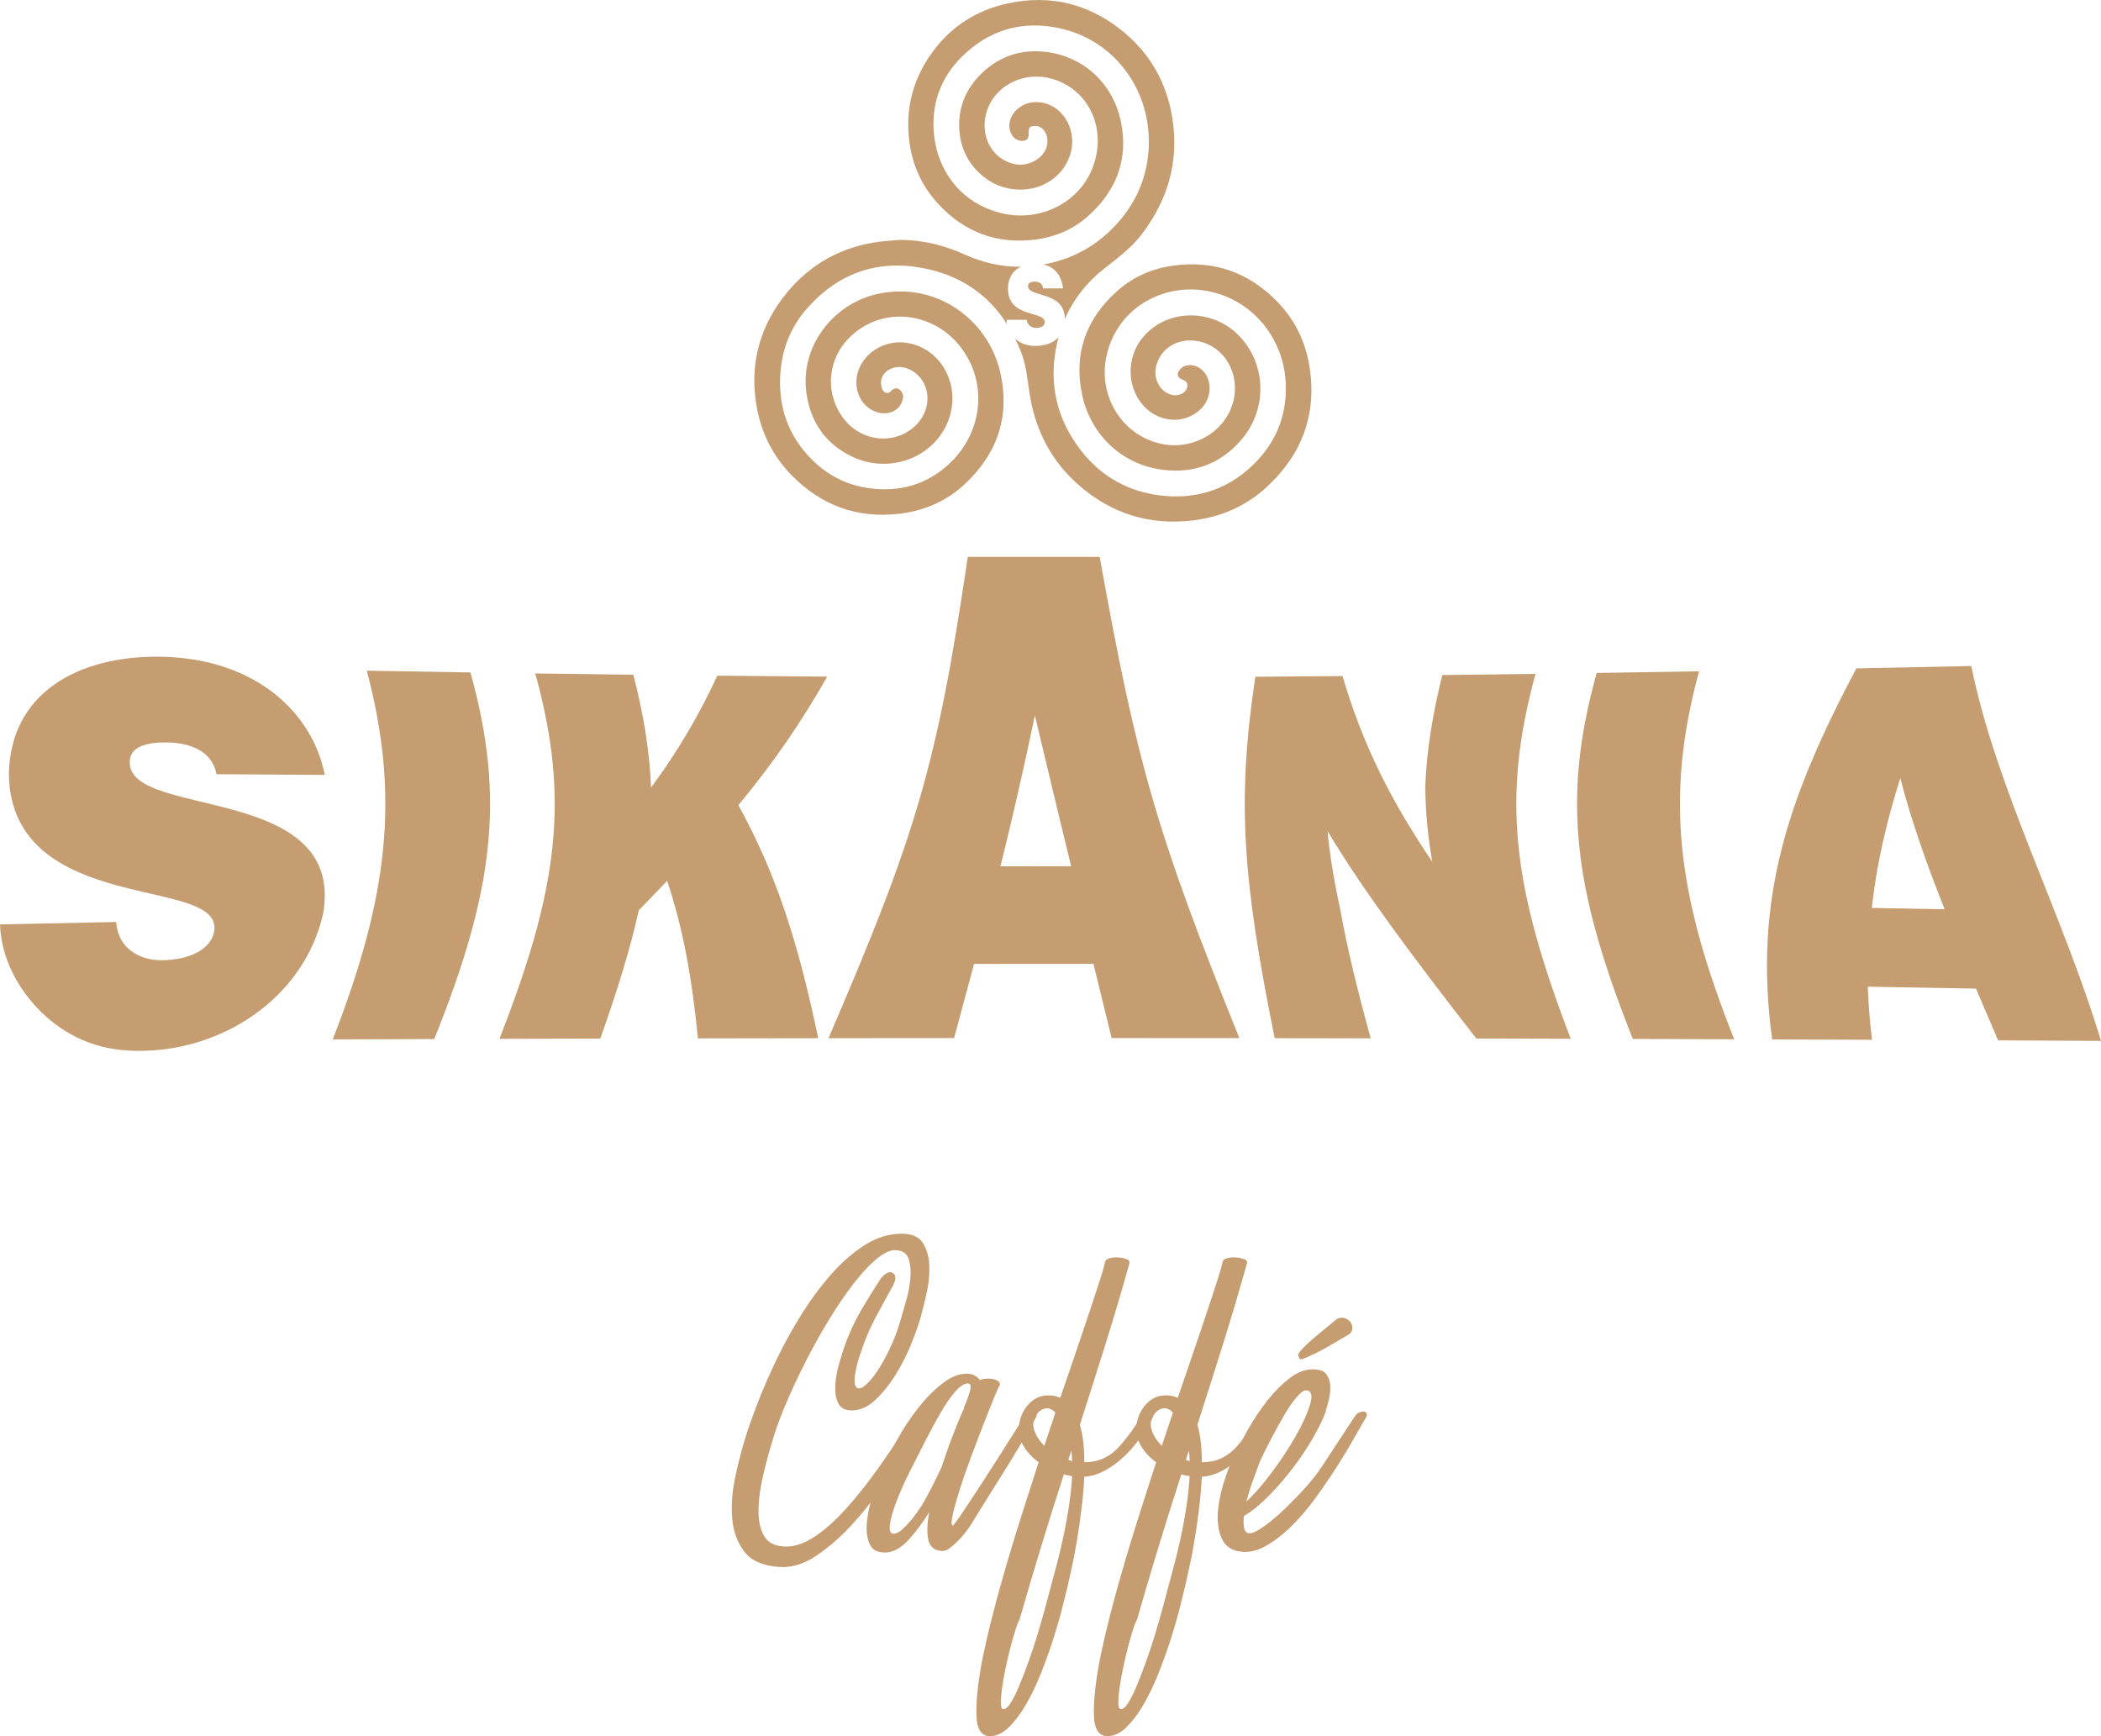
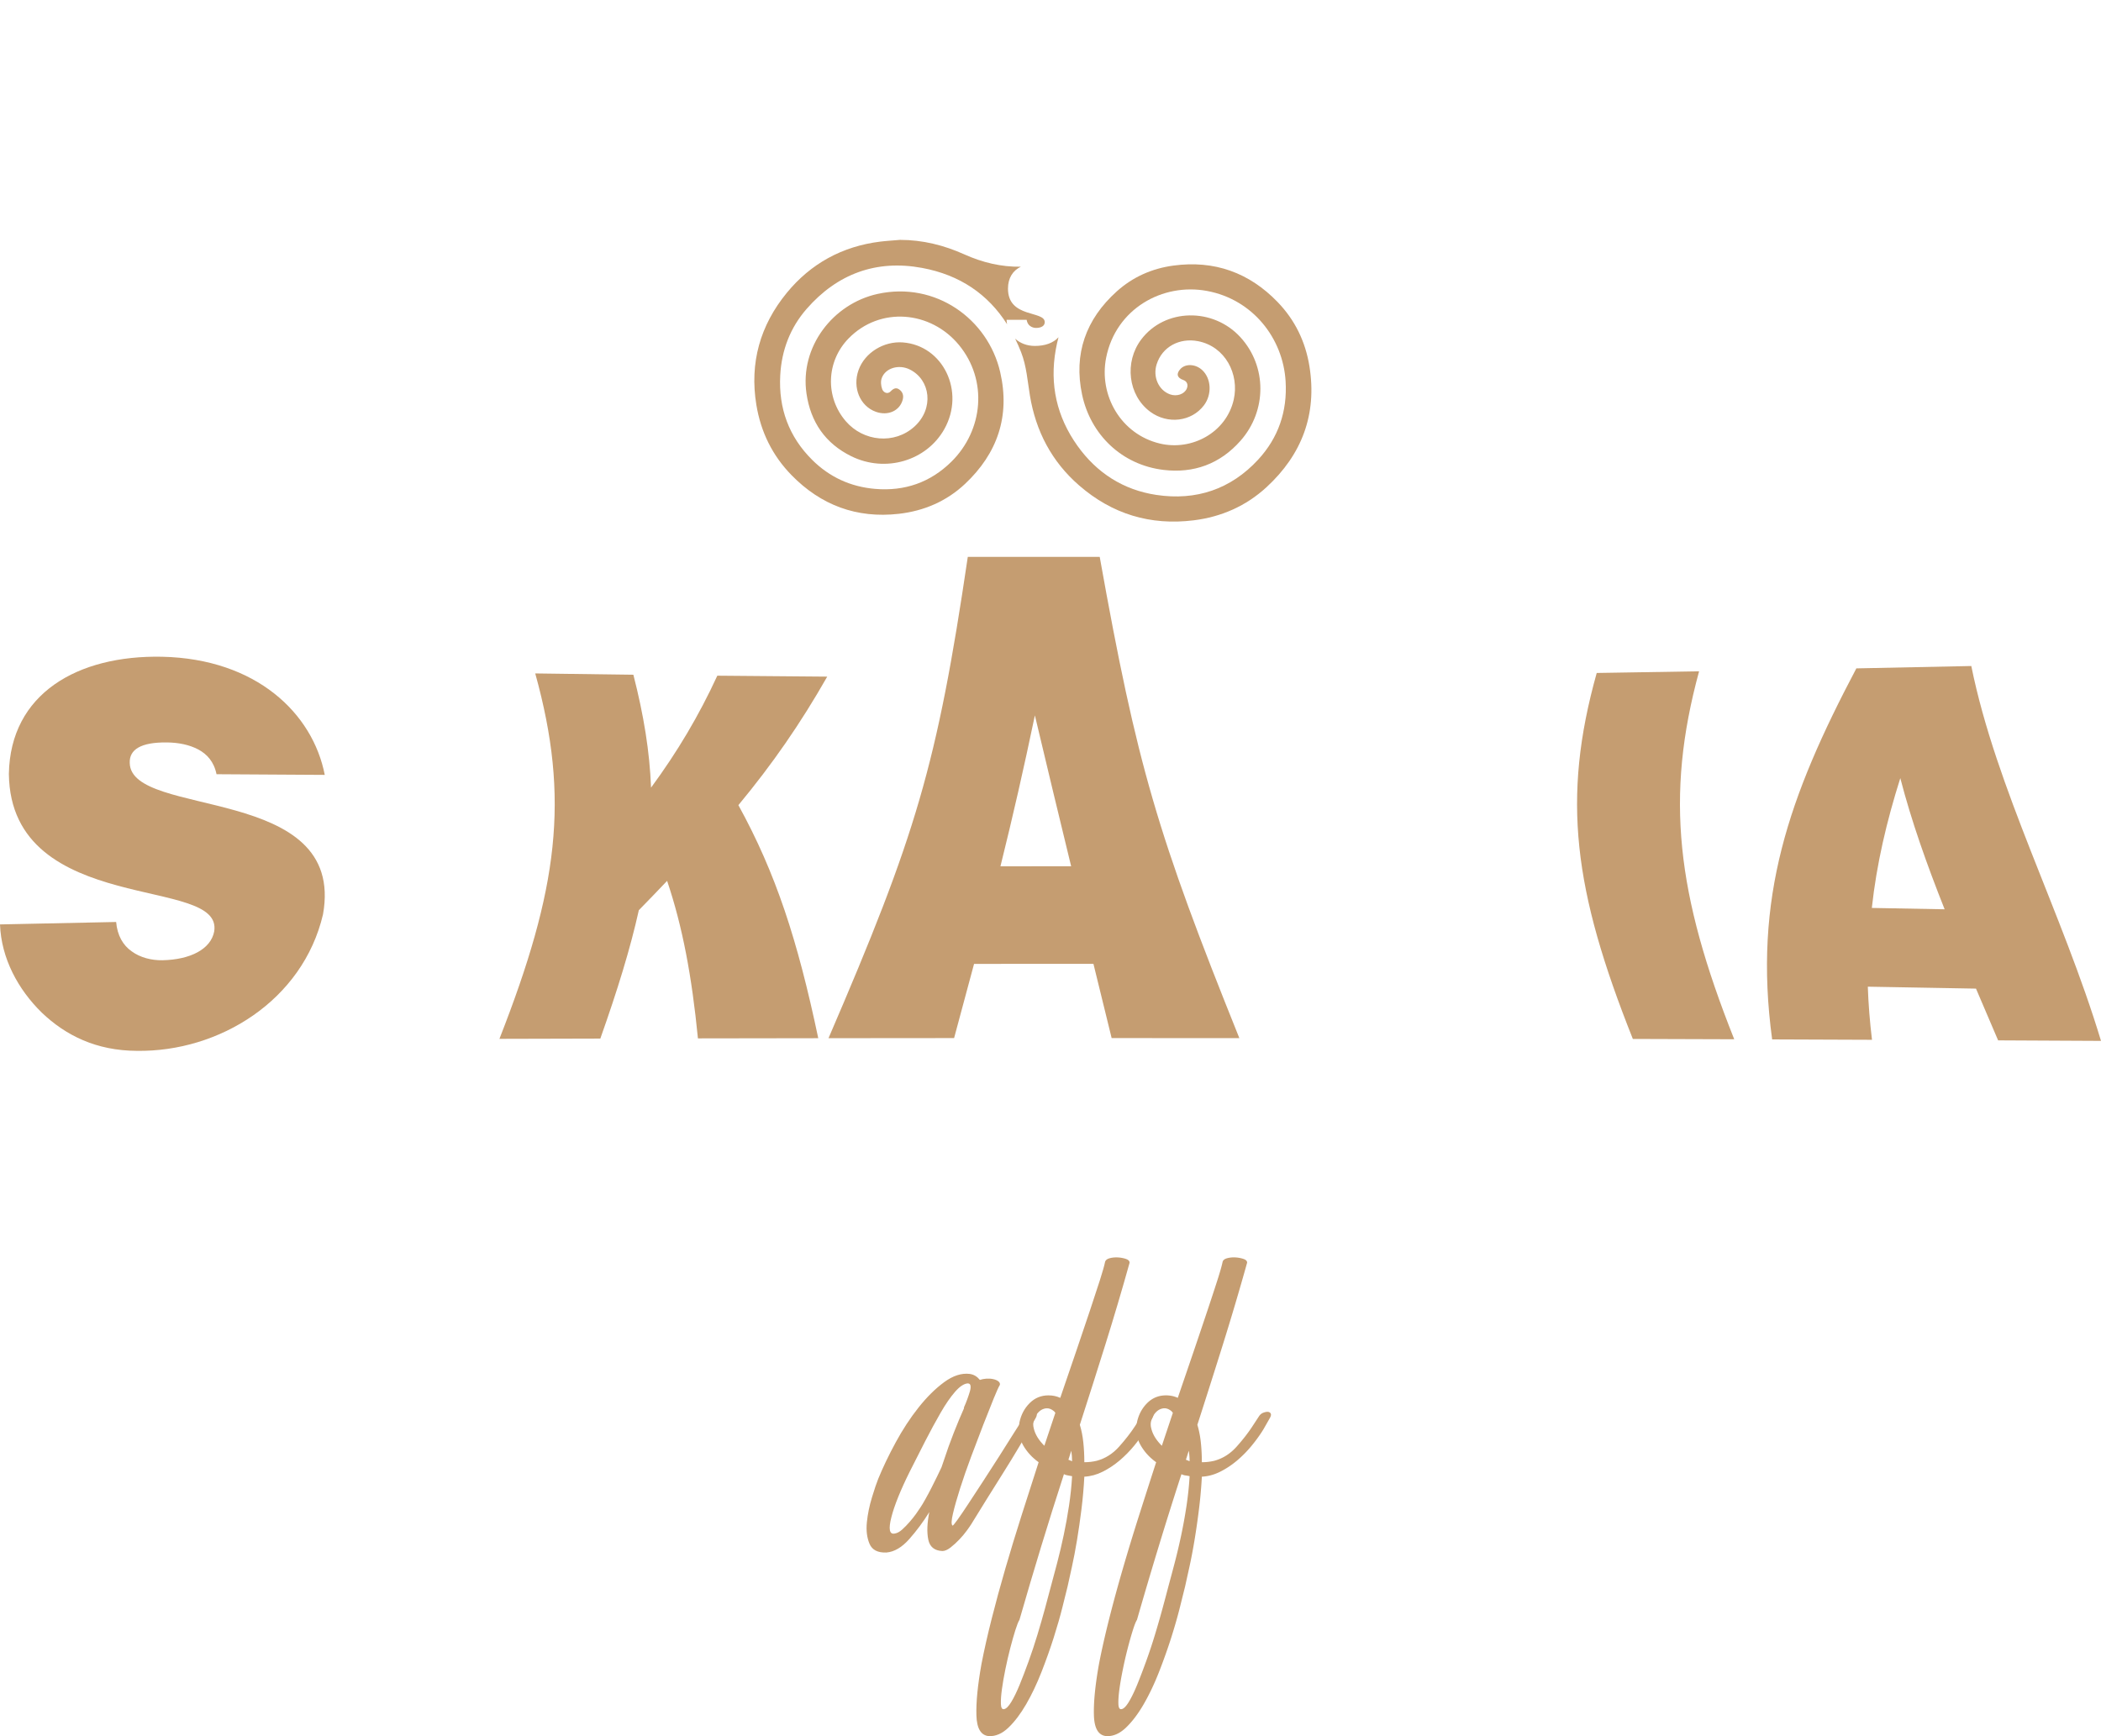
<svg xmlns="http://www.w3.org/2000/svg" xml:space="preserve" width="633.298" height="523.397" version="1.1" viewBox="0 0 16756 13848.201" id="svg38" clip-rule="evenodd" fill-rule="evenodd" image-rendering="optimizeQuality" shape-rendering="geometricPrecision" text-rendering="geometricPrecision">
  <defs id="defs4">
    <style type="text/css" id="style2">.fil0{fill:#c59d71;fill-rule:nonzero}</style>
  </defs>
  <g id="Livello_x0020_1" transform="translate(-2126.44 -7921.551)">
    <path class="fil0" d="M3853.26 14097.1c-20.3-100.08-76.43-160.92-146.6-197.99-70.33-37.07-155.45-54.36-248.16-55.52-209.83-2.72-301.55 57.44-297.37 163.55 8.55 445.63 1728.58 164.03 1541.3 1208.3-160.84 686.61-828.23 1097.95-1484.46 1088.15-322.91-1.25-567.15-122.14-758.8-305.34-187.58-184.05-322.59-430.43-332.73-703.11 316.68-6.81 625.2-13.26 926.32-19.4 9.22 107.64 54.56 185.99 124.75 234.67 66.42 48.86 157.28 72.2 244.47 70.47 222.71-4.51 386.16-88.44 412.8-229.85 36.24-225.74-351.28-251.57-769.65-365.15-415.15-113.55-861.15-314.85-867.92-891.23 10.95-640.3 547.48-948.42 1222.35-934.61 752.99 16.8 1201.57 452.92 1296.95 942.33-279.76-1.67-567.21-3.41-863.25-5.27z" id="path7" />
-     <path class="fil0" d="M4780.11 16212.28c445.76-1144.32 536.32-1938.88 271.69-2941.06 280.57 5.02 555.73 9.7 826.22 14.02 280.74 1001.69 184.68 1747.2-288.17 2924.25-269.33.87-539.21 1.73-809.74 2.79z" id="path9" />
    <path class="fil0" d="M6395.1 13293.14c264.81 3.87 525.44 7.38 782.67 10.55 83.08 323.95 130.07 614.39 140.97 900.41 209.95-285.63 380.07-571.4 528.5-892.91 295.59 2.98 587.37 5.48 876.61 7.51-213.34 374.49-436.55 696.79-708.51 1024.99 299.15 544.32 472.11 1076.65 636.97 1859.08-319.54.39-639.36.87-959.63 1.44-48.52-493.43-122.12-889.39-245.78-1256.56-72.24 76.34-147.36 154.2-225.54 234-67.82 305.52-170.21 637.82-307.14 1024.19-267.78.58-535.96 1.35-804.62 2.03 468.45-1195.4 563.62-1913.3 285.5-2914.73z" id="path11" />
    <path class="fil0" d="M10379.9 13627.8c-89.3 426.67-172.94 793.76-274.61 1203.78 188.14-.23 375.93-.29 563.84-.2-99.76-409.8-187.95-776.8-289.23-1203.58zm-1645.94 2574.88c697.8-1619.71 864.8-2173.9 1110.84-3839.03h1052.19c298.4 1668.12 460.96 2216.26 1113.67 3838.73-339.8-.37-679.31-.57-1018.63-.66-52.71-214.5-100.62-410.27-145.17-592.13-317.39-.38-634.34-.29-952.05.39-48.4 181.94-101.09 377.53-159.23 591.83-333.68.2-667.5.48-1001.62.87z" id="path13" />
-     <path class="fil0" d="M13549.11 14795.23c-36-206.32-54.53-404.63-55.68-605.32 11.51-280.29 56.74-565.44 135.57-883.8 244.65-2.86 492.32-6.03 743.58-9.51-273.74 1001.28-180.2 1707.13 280.88 2910.59-251.39-.68-502.26-1.25-752.83-1.82-520.41-669.04-901.49-1179.56-1187.03-1655.12 19.39 199.16 52.99 402.5 101.1 621.32 53.76 304.18 135 638.12 243.49 1032.16-255.6-.39-510.9-.76-766.01-1.05-253-1257.42-304.46-1882.49-154.2-2883 230.06-1.48 461.64-3.27 695.44-5.36 160.44 542.93 378.58 983.64 715.69 1480.91z" id="path15" />
    <path class="fil0" d="M15148.71 16208.63c-472.51-1186.84-568.52-1917.62-288.03-2919.18 267.5-4.08 539.3-8.51 816.41-13.3-272.96 1002-179.55 1779.34 280.23 2935.07-270.1-.86-539.68-1.82-808.61-2.59z" id="path17" />
    <path class="fil0" d="M17281.84 14128.38c-109.52 345.67-189.03 684.97-227.09 1035.32 190.33 3.45 383.9 7 580.6 10.75-141.61-356.63-264.38-701.87-353.51-1046.07zm-1022.06 2083.99c-153.44-1130 132.25-1937.85 671.54-2959.55 298.69-5.91 604.12-12.2 916.71-18.86 198.64 980.41 725.98 1967.66 1034.41 2990.13-274.52-1.44-547.87-2.79-820.57-4.13-59.24-139.03-118.48-276.71-176.42-412.76-291.93-5.49-579.31-10.67-862.79-15.46 4.67 137.19 15.72 277.96 33.38 423.7-266.07-1.05-531.49-2.11-796.26-3.07z" id="path19" />
-     <path class="fil0" d="M9313.25 19553.03c-45.56 71.64-103.62 157.85-174.09 258.67-70.52 100.82-148.63 196.93-234.29 288.52-85.74 91.5-176.29 169.09-271.73 232.75-95.49 63.66-190.93 92.84-286.36 87.57-132.34-7.98-226.71-48.4-283.11-121.37-56.44-72.98-88.97-161.79-97.62-266.63-8.69-104.76 0-217.47 26.03-338.27 26.04-120.68 55.34-231.4 87.87-332.31 21.66-68.93 53.13-156.5 94.36-262.6 41.2-106.09 90.56-218.91 148.07-338.26 57.46-119.34 123.09-238.02 196.86-356.12 73.73-118 152.96-224.86 237.56-320.4 84.6-95.44 174.09-173.12 268.46-232.74 94.37-59.72 192.51-89.59 294.5-89.59 80.23 0 136.1 25.25 167.59 75.66 31.42 50.41 48.24 110.81 50.44 180.99 2.13 70.38-4.88 142-21.15 214.98-16.28 72.98-30.92 133.27-43.94 180.99-17.38 63.66-43.42 138.65-78.11 224.87-34.71 86.22-76.45 168.51-125.28 246.76-48.81 78.25-101.98 144.6-159.45 198.94-57.5 54.44-117.7 82.96-180.58 85.55-54.27 2.69-91.69-13.25-112.28-47.71-20.64-34.47-30.41-79.61-29.28-135.29 1.06-55.79 10.83-116.76 29.28-183.11 18.41-66.24 39.56-131.34 63.45-195 36.86-92.86 78.62-178.4 125.28-256.64 46.63-78.27 94.89-155.84 144.81-232.85 36.87-45.03 68.34-60.29 94.37-45.7 26.04 14.59 29.3 44.46 9.78 89.49-54.26 98.22-102.02 185.78-143.19 262.69-41.23 76.91-77.03 159.19-107.39 246.67-23.89 66.35-40.17 120.12-48.81 161.2-8.71 41.2-13.02 73.65-13.02 97.46 0 23.91 3.26 40.51 9.76 49.74 6.52 9.31 15.16 13.92 26.04 13.92 17.34 0 40.69-14.49 69.95-43.69 29.29-29.19 60.21-69.71 92.75-121.46 32.54-51.65 64.52-112.71 96-183 31.43-70.29 58.01-145.28 79.72-224.88 8.64-29.09 21.16-72.19 37.43-129.32 16.26-57.03 27.1-114.74 32.54-173.12 5.39-58.28 1.07-110.04-13.03-155.16-14.13-45.13-48.3-68.95-102.49-71.63-43.43-2.59-94.37 20.55-152.94 69.62-58.58 49.16-119.34 114.16-182.24 195-62.94 80.95-126.9 174.46-191.99 280.55a4855.611 4855.611 0 00-182.22 324.35c-56.44 110.13-107.95 218.82-154.58 326.26-46.67 107.44-82.97 203.65-109.02 288.52-34.72 111.47-64.01 219.59-87.85 324.34-23.89 104.85-35.28 198.36-34.16 280.56 1.06 82.29 17.33 147.96 48.81 197.02 31.41 49.06 85.1 74.99 161.07 77.58 73.73 2.69 151.31-22.56 232.67-75.65 81.35-53.01 165.4-127.32 252.2-222.85 86.73-95.44 175.15-206.92 265.2-334.23 90-127.32 181.66-262.71 274.97-405.96 8.64-13.25 19.53-22.47 32.55-27.84 13.01-5.29 24.9-7.98 35.79-7.98 10.83 0 18.97 4.05 24.4 12.01 5.39 7.98 3.77 19.88-4.87 35.82-21.72 37.15-46.12 78.92-73.22 125.29-27.16 46.47-64.57 112.15-112.27 197.02z" id="path21" />
    <path class="fil0" d="M9466.17 19946.98c10.83-15.94 24.39-38.4 40.66-67.68 16.28-29.09 32.56-59.63 48.82-91.5 16.27-31.78 31.42-62.33 45.55-91.51 14.1-29.19 25.49-53 34.17-71.62l16.28-47.72c26.04-79.6 53.14-155.27 81.34-226.89 28.18-71.62 55.34-136.63 81.36-195.01v-7.97c8.65-18.53 17.34-39.75 26.03-63.65 8.64-23.82 15.72-45.04 21.15-63.66 5.4-18.53 7.02-33.8 4.88-45.81-2.17-11.9-9.75-17.85-22.78-17.85-30.4 2.69-64.01 25.26-100.87 67.69-36.91 42.44-74.83 97.46-113.88 165.15-39.06 67.6-79.73 142.58-122.05 224.77-42.29 82.28-84.1 164.57-125.27 246.76-73.78 148.62-122.59 269.99-146.43 364.09-23.9 94.18-15.21 137.3 26.02 129.34 19.53-2.6 39.55-13.26 60.21-31.8 20.58-18.52 40.68-39.17 60.2-61.73 19.52-22.46 36.86-44.36 52.06-65.68 15.15-21.21 26.04-37.05 32.55-47.72zm393.74-1066.53c17.33 2.68 32.53 7.97 45.55 15.94 13.03 7.97 24.93 18.63 35.81 31.88 15.14-5.29 32.53-8.55 52.05-9.99 19.53-1.25 37.94 0 55.32 4.04 17.35 3.92 30.92 9.88 40.69 17.85 9.75 7.97 13.52 17.28 11.38 27.84-8.69 13.36-24.95 49.16-48.81 107.44-23.9 58.39-51.55 128.09-82.98 208.94-31.48 80.94-64.01 166.58-97.63 256.64-33.66 90.25-62.95 174.56-87.86 252.72-24.96 78.35-43.93 145.27-56.95 200.95-13 55.79-14.12 87.57-3.24 95.55 2.14 2.68 15.15-12.58 39.05-45.8 23.85-33.13 53.14-76.24 87.86-129.35 34.68-52.99 73.73-112.71 117.15-179.06 43.37-66.25 85.68-131.92 126.89-196.94 41.2-64.99 79.73-125.96 115.53-183.09 35.8-57.03 65.59-102.74 89.5-137.3 8.64-13.25 19.51-22.47 32.53-27.84 13.02-5.29 24.92-7.98 35.8-7.98 10.83 0 18.96 4.05 24.4 12.01 5.38 7.98 3.76 19.88-4.87 35.82-82.47 148.53-169.22 295.15-260.32 439.64-91.14 144.71-175.74 280.56-253.85 407.97-6.5 10.57-18.43 27.84-35.78 51.76-17.39 23.82-37.42 47.72-60.2 71.54-22.79 23.9-46.12 45.21-69.97 63.75-23.9 18.52-45.55 27.84-65.08 27.84-62.95-2.69-100.36-33.13-112.26-91.59-11.95-58.29-9.25-131.26 8.13-218.83-47.74 77.01-100.88 148.63-159.46 214.88-58.56 66.25-119.32 102.07-182.22 107.44-69.45 2.6-114.45-20.54-135.04-69.6-20.65-49.07-27.66-106.1-21.15-171.1 6.51-65 20.03-131.36 40.67-199.05 20.6-67.58 37.42-117.33 50.44-149.2 36.86-90.16 82.98-186.37 138.3-288.54 55.32-102.05 116.03-194.99 182.23-278.53 66.15-83.54 134.48-151.22 205-202.98 70.47-51.66 138.3-73.55 203.39-65.67z" id="path23" />
    <path class="fil0" d="M10676.63 19576.95c0-13.25-.58-27.18-1.64-41.87-1.05-14.5-2.69-28.42-4.89-41.77-4.32 13.35-8.07 25.26-11.33 35.82-3.26 10.65-7.11 22.56-11.44 35.82zm-305.86-262.71c10.83 47.72 39.04 94.19 84.6 139.33l87.86-262.7-9.76-11.91c-21.71-18.53-43.43-26.49-65.09-23.91-21.69 2.69-40.67 12.01-56.94 27.84-16.27 15.94-28.78 35.82-37.42 59.73-8.7 23.9-9.77 47.72-3.25 71.62zm136.67 1261.46c15.15-55.7 31.98-118.68 50.43-188.97 18.41-70.37 35.79-143.92 52.02-220.92 16.33-76.91 30.44-155.17 42.34-234.77 11.91-79.59 20.07-157.74 24.4-234.75-10.85-2.59-21.71-4.61-32.56-5.95-10.85-1.35-21.69-4.61-32.54-9.99-62.91 193.67-123.62 386.65-182.19 579.08-58.57 192.21-116.08 386.54-172.48 582.9-8.69 13.25-19.51 40.42-32.53 81.62-13.02 41.09-26.59 88.81-40.67 143.24-14.14 54.35-27.16 110.72-39.06 169.09-11.94 58.38-21.15 111.47-27.66 159.19-6.5 47.82-9.25 86.89-8.13 117.43 1.06 30.43 9.21 44.36 24.41 41.77 17.33-2.68 36.86-21.89 58.57-57.71 21.65-35.81 43.93-81.52 66.71-137.29 22.77-55.7 46.61-118.11 71.59-187.05 24.91-69.03 48.26-139.22 69.96-210.84 21.67-71.64 41.75-141.34 60.2-208.94 18.41-67.68 34.17-126.73 47.19-177.14zm758.24-1253.48c-26.11 42.43-57.03 85.55-92.75 129.33-35.82 43.79-74.9 83.53-117.13 119.35-42.36 35.81-87.39 65.67-135.11 89.58-47.72 23.9-96.59 37.15-146.41 39.75-4.42 84.97-11.92 171.19-22.76 258.67-10.95 87.56-22.86 170.52-35.81 248.77-13.07 78.15-26.61 149.21-40.72 212.87s-25.54 115.41-34.18 155.16c-8.64 34.47-22.27 88.9-40.61 163.23-18.44 74.21-41.82 155.82-69.99 244.74-28.22 88.81-60.76 180.31-97.62 274.51-36.92 94.19-77.59 179.74-122.02 256.74-44.5 76.9-91.68 139.22-141.56 187.03-49.92 47.72-102 70.2-156.2 67.6-62.94-5.38-96-60.39-99.24-165.14-3.27-104.86 10.26-242.16 40.66-411.82 21.66-111.47 48.82-231.49 81.37-360.15 32.53-128.76 68.84-262.03 109-400 40.12-137.97 82.98-278.53 128.54-421.8 45.56-143.26 91.11-285.17 136.67-425.83-52.06-37.05-93.3-82.18-123.65-135.27-30.42-53.01-40.17-113.98-29.3-183.02 13.02-61.06 40.13-112.04 81.37-153.24 41.17-41.09 91.11-61.64 149.68-61.64 34.68 0 66.14 6.64 94.34 19.88 45.59-132.6 88.43-258 128.56-376.09 40.13-118.01 75.95-224.1 107.44-318.29 31.39-94.19 57.99-175.13 79.7-242.83 21.59-67.6 35.8-117.33 42.23-149.21 4.33-13.24 16.81-22.47 37.45-27.84 20.65-5.28 42.35-7.29 65.1-5.95 22.76 1.35 43.97 5.37 63.47 11.91 19.49 6.72 29.28 16.6 29.28 29.86-60.78 217.57-124.82 433.79-192.02 648.68-67.22 214.88-135.59 429.76-205 644.64 13.06 42.45 22.28 88.92 27.66 139.33 5.36 50.39 8.16 103.4 8.16 159.08 34.66 0 68.36-3.92 100.9-11.9 67.21-18.53 125.79-55.68 175.72-111.38 49.82-55.79 92.16-110.13 126.93-163.23l52.03-79.59c8.65-13.25 19.5-22.47 32.56-27.84 12.95-5.29 24.86-7.98 35.71-7.98 10.85 0 19.01 4.05 24.48 12.01 5.38 7.98 3.76 19.88-4.9 35.82z" id="path25" />
    <path class="fil0" d="M11613.84 19576.95c0-13.25-.59-27.18-1.64-41.87-1.16-14.5-2.78-28.42-4.9-41.77-4.42 13.35-8.16 25.26-11.42 35.82a2191.68 2191.68 0 01-11.33 35.82zm-305.91-262.71c10.85 47.72 39.08 94.19 84.59 139.33l87.85-262.7-9.71-11.91c-21.78-18.53-43.49-26.49-65.08-23.91-21.7 2.69-40.72 12.01-56.95 27.84-16.31 15.94-28.8 35.82-37.44 59.73-8.74 23.9-9.8 47.72-3.26 71.62zm136.62 1261.46c15.18-55.7 32.08-118.68 50.51-188.97a4803.368 4803.368 0 0052.04-220.92c16.22-76.91 30.35-155.17 42.34-234.77 11.82-79.59 19.98-157.74 24.4-234.75-10.96-2.59-21.71-4.61-32.56-5.95-10.85-1.35-21.7-4.61-32.55-9.99-62.98 193.67-123.66 386.65-182.23 579.08a37255.535 37255.535 0 00-172.44 582.9c-8.75 13.25-19.6 40.42-32.56 81.62-13.06 41.09-26.59 88.81-40.7 143.24-14.13 54.35-27.18 110.72-38.99 169.09-12.01 58.38-21.22 111.47-27.75 159.19-6.43 47.82-9.22 86.89-8.06 117.43 1.05 30.43 9.21 44.36 24.39 41.77 17.28-2.68 36.87-21.89 58.56-57.71 21.7-35.81 43.88-81.52 66.73-137.29 22.76-55.7 46.56-118.11 71.53-187.05a4187.742 4187.742 0 0070-210.84c21.7-71.64 41.77-141.34 60.19-208.94 18.45-67.68 34.2-126.73 47.15-177.14zm758.23-1253.48c-26.01 42.43-56.93 85.55-92.74 129.33-35.81 43.79-74.8 83.53-117.14 119.35-42.25 35.81-87.37 65.67-135 89.58-47.82 23.9-96.59 37.15-146.42 39.75-4.41 84.97-12 171.19-22.85 258.67-10.85 87.56-22.76 170.52-35.82 248.77-12.96 78.15-26.49 149.21-40.61 212.87-14.11 63.66-25.54 115.41-34.18 155.16-8.75 34.47-22.27 88.9-40.72 163.23-18.42 74.21-41.75 155.82-69.9 244.74-28.23 88.81-60.77 180.31-97.64 274.51-36.96 94.19-77.58 179.74-122.04 256.74-44.45 76.9-91.69 139.22-141.52 187.03-49.94 47.72-102.07 70.2-156.22 67.6-62.99-5.38-96.01-60.39-99.27-165.14-3.28-104.86 10.26-242.16 40.7-411.82 21.61-111.47 48.77-231.49 81.33-360.15 32.54-128.76 68.84-262.03 109.07-400 40.04-137.97 82.96-278.53 128.47-421.8 45.6-143.26 91.11-285.17 136.73-425.83-52.15-37.05-93.34-82.18-123.67-135.27-30.44-53.01-40.24-113.98-29.28-183.02 12.95-61.06 40.13-112.04 81.31-153.24 41.2-41.09 91.13-61.64 149.7-61.64 34.66 0 66.15 6.64 94.38 19.88 45.51-132.6 88.33-258 128.56-376.09 40.05-118.01 75.85-224.1 107.35-318.29 31.4-94.19 57.99-175.13 79.69-242.83 21.7-67.6 35.82-117.33 42.34-149.21 4.32-13.24 16.81-22.47 37.45-27.84 20.54-5.28 42.24-7.29 65.09-5.95 22.76 1.35 43.89 5.37 63.38 11.91 19.58 6.72 29.28 16.6 29.28 29.86-60.68 217.57-124.72 433.79-191.93 648.68-67.31 214.88-135.58 429.76-205 644.64 12.97 42.45 22.18 88.92 27.66 139.33 5.38 50.39 8.16 103.4 8.16 159.08 34.66 0 68.26-3.92 100.82-11.9 67.21-18.53 125.77-55.68 175.7-111.38 49.93-55.79 92.18-110.13 126.93-163.23l52.05-79.59c8.64-13.25 19.59-22.47 32.54-27.84 13.06-5.29 24.97-7.98 35.82-7.98 10.85 0 19.01 4.05 24.39 12.01 5.37 7.98 3.74 19.88-4.9 35.82z" id="path27" />
-     <path class="fil0" d="M12479.4 18729.32c0-7.97 10.85-23.9 32.56-47.81 21.61-23.81 48.77-49.74 81.32-77.58 32.56-27.85 66.74-56.36 102.54-85.56 35.73-29.19 66.64-54.34 92.66-75.66 19.59-10.55 39.08-13.15 58.57-7.87 19.59 5.28 35.25 15.27 47.25 29.77 11.9 14.68 17.85 31.3 17.85 49.74 0 18.61-7.59 34.55-22.75 47.81-41.19 23.9-94.38 55.11-159.49 93.51-64.99 38.51-135.56 73.65-211.52 105.43-17.38 5.38-27.64 2.69-30.92-7.98-3.17-10.55-5.95-18.52-8.07-23.8zm-305.89 851.57c-10.86 29.18-27.18 73.64-48.78 133.25-21.79 59.73-41.29 121.47-58.66 185.13 60.77-55.79 127.5-132.03 200.19-228.91 72.68-96.77 136.62-193.56 191.93-290.44 55.4-96.78 93.8-181.09 115.6-252.71 21.61-71.63 12.97-110.04-26.11-115.4-19.49-2.6-45.03 13.91-76.43 49.73-31.49 35.8-64.04 82.28-97.65 139.31s-68.36 119.34-104.08 187.04c-35.82 67.6-67.88 132.03-96.01 193zm846.08-350.17c-19.59 31.78-48.29 81.51-86.22 149.2-38.02 67.68-83.06 142.67-135.09 224.87-52.03 82.19-109.55 167.07-172.44 254.63-62.99 87.56-128.57 165.15-196.93 232.84-68.28 67.6-137.78 121.36-208.26 161.11-70.48 39.85-139.42 54.35-206.63 43.78-67.2-10.65-113.87-42.34-139.89-95.52-26.03-53.01-38.02-116.67-35.81-190.99 2.11-74.22 15.75-153.8 40.71-238.78 24.86-84.88 54.73-164.48 89.48-238.71 28.13-58.37 65.11-127.98 110.62-208.92 45.6-80.94 97.07-157.85 154.57-230.82 57.43-72.97 118.78-133.95 183.88-183.1 65.1-49.07 131.25-70.96 198.46-65.58 41.18 2.6 70.48 15.26 87.85 37.73 17.38 22.56 27.66 50.42 30.92 83.64 3.26 33.12.48 69.61-8.16 109.35-8.65 39.85-19.5 79.6-32.45 119.45-19.59 53.1-51.08 117.33-94.39 192.99-43.49 75.56-94.38 152.57-152.95 230.82-58.57 78.25-122.62 153.15-192.03 224.77-69.42 71.62-138.83 128.76-208.26 171.21-4.31 45.12-2.69 80.26 4.9 105.41 7.59 25.26 26.5 35.15 56.94 29.86 23.8-5.28 59.62-25.25 107.34-59.71 47.72-34.49 98.71-77.59 152.95-129.34 54.26-51.76 108.5-107.44 162.75-167.16 54.15-59.63 99.77-117.33 136.64-173.12l263.65-401.92c8.64-13.25 19.97-23.14 34.08-29.76 14.12-6.63 26.6-9.32 37.45-7.98 10.85 1.35 18.44 5.97 22.76 13.93 4.31 7.98 2.2 19.88-6.44 35.82z" id="path29" />
-     <path class="fil0" d="M9603.62 9542.15c209.42 230.08 471.4 330.38 783.32 289.85 161.13-20.92 305.05-84.45 424.01-192.8 220.07-200.34 316.18-449.52 255.4-745.6-65.2-317.66-318.49-543.2-643.79-562.03-179.69-10.4-338.4 49.5-469.24 176.95-120.97 117.83-182.51 262.43-176.93 429.38 5.35 160.58 71.03 296.86 200.58 398.07 208.88 163.3 532.45 121.99 658.75-119.27 121.65-232.55-38.89-497.59-266.8-479.79-97.05 7.67-188.2 84.45-192.38 180.59-2.69 62.1 31.37 120.04 91.92 127.32 41.79 4.94 64.95-17.67 61.73-55.09-1.6-18.57.71-48.59 11.61-54.56 18.37-10.14 47.79-12.73 67.61-5.33 74.02 27.8 93.64 135.9 41.25 210.99-51.21 73.27-153.86 110.04-241.19 87.95-174.62-44.04-259.58-216.18-221.62-386.76 49.15-220.86 278.73-348.7 500.28-298.82 277.69 62.62 431.8 325.58 385.04 596.72-62.7 364.55-412.61 549.17-724.7 489.4-324.82-62.1-536.06-312.32-571.87-624.77-27.7-241.78 47.34-458.23 220.5-630.11 217.7-215.92 482.56-292.84 783.7-226.71 459.91 101.21 756.41 536.83 701.59 1018.17-23.82 208.78-111.19 392.62-255.31 548.26-161.41 174.35-356.22 277.5-579.24 317 99.01 22.22 146.41 99 156.58 190.72h-158.67c-2.82-21.56-12.03-34.56-24.06-42.35-12.04-7.8-26.92-11.31-43.2-11.31-36.83 0-53.11 13-53.11 35.47 0 93.54 293.16 35.6 293.16 262.44 0 .65-.1 1.17-.1 1.82 68.56-158.76 174.94-294.79 318.68-407.56 103.41-81.07 209.31-159.15 290.16-264.12 212.37-276.08 304.17-584.51 248.77-932.69-43.49-274-170.15-503.95-380.6-680.64-271.05-227.49-585.9-309.98-934.33-233.72-245.67 53.78-447.41 182.01-597.23 386.5-145.51 198.65-211.01 419.51-190.26 667.01 17.3 206.31 92.28 388.06 229.99 539.42z" id="path31" />
    <path class="fil0" d="M9125.69 10265.92c-358.08 78.99-621.38 423.8-567.38 794.33 33.24 228.39 150.07 398.09 357.01 500.26 272.9 134.73 601.05 36.79 742.8-216.91 167.71-300.24-10.85-666.48-331.59-690.78-149.54-11.3-302.89 79.9-353.16 221.12-49.61 139.53 11.9 287.12 138.44 332.33 97.03 34.56 190.63-8.18 214.03-96.53 9.46-35.59-1.59-64.05-29.61-82.88-24.46-16.37-45.2-5.98-66.71 16.5-25.14 26.11-57.09 8.57-66.97-16.63-10.46-26.77-13.62-63.28-3.89-89.65 29.7-80.42 136.62-111.86 223.88-68.2 165.58 82.62 194.47 311.93 36.88 455.1-159.08 144.59-406.85 120.8-547.7-42.87-165.55-192.41-156.67-477.19 23.08-660.77 251.27-256.59 654.94-219.69 879.57 53.01 232.46 282.18 193.53 680.77-60.57 931.2-167.01 164.58-371.46 236.7-608.07 216.56-195.91-16.68-363.74-94.19-501.39-230.86-186.24-184.93-269.49-411.39-255.33-674.86 10.81-201.12 80.08-380.67 210.56-530.07 243.7-278.94 554.32-394.69 920.42-326.88 302.87 56.13 526.7 210.86 678.25 449.39-2.3-11.56-3.84-23.51-4.22-35.6h160.03c3.55 22.48 13.45 38.98 27.61 49.37 13.46 10.4 31.17 15.59 47.45 15.59 41.78 0 69.4-16.5 69.4-45.99 0-94.32-293.17-29.36-293.17-267.5 0-86.27 39.79-144.47 102.63-174.74-156.17 2.6-306.67-33.65-450.49-98.35-162.94-73.27-332.81-115.63-512.8-115.76-53.06 4.68-106.35 7.54-159.18 14.03-302 37.68-552.96 175.13-744.24 408.47-212.26 258.93-297.61 558-242.71 893.19 35.49 216.83 128.51 405.42 280.71 561.09 234.06 239.39 519.26 346.49 855.43 308.28 201.85-22.94 381.23-100.68 528.05-238.59 258.51-242.78 361.21-541.14 280.57-891.4-97.84-424.96-516.7-725.59-977.62-624z" id="path33" />
    <path class="fil0" d="M12569.67 10844.19c-31.5-197.21-115.61-370.01-253.3-512.79-227.26-235.8-505.32-335.58-832.06-291.4-171.2 23.12-324.15 91.33-451.47 205.92-246.08 221.38-345.84 498.75-276.23 824.46 68.08 318.38 316.18 559.38 649.25 599.33 240.33 28.83 450.31-46.64 614.79-233.36 210.27-238.78 210.75-592.68-1.53-824.97-217.2-237.76-601.83-232.04-790.79 17.54-136.35 180.06-106.09 446.01 71.82 577.22 138.36 101.86 328.85 79.13 427.75-51.18 66.16-87.18 59.24-215.67-15.17-282.96-52.33-47.3-130.78-51.06-171.3-8.19-36.1 38.33-28.12 71.32 21.41 88.47 30.64 10.66 41.77 38.07 28.24 69.51-19.12 44.04-79.7 64.7-133.47 45.34-90.83-32.74-138.26-138.88-106.77-239.31 44.26-140.96 183.11-212.94 329.05-185.13 219.49 42.09 331.82 264.64 285.74 467.05-59.53 261.79-334.03 410.68-589.34 349.65-310.61-74.21-487.37-384.72-428.23-684.19 77.1-390.53 449.84-599.31 805.48-532.79 363.13 67.95 605.08 375.98 625.92 720.27 14.59 240.09-58 450.36-218.54 624.65-218.23 236.86-495.34 329.53-812.09 281.98-263.27-39.53-475.18-175.26-629.86-392.39-164.39-230.63-222.58-487.74-172.44-767.58 5.96-33.39 13.24-65.87 21.81-97.7-42.27 46.38-108.53 69.24-188.43 69.24-64.73 0-118.49-22.34-157.4-57.94 17.17 34.82 33.16 71.19 47.84 108.87 43.05 110.69 50.7 228.4 69.8 344.15 46.84 284.01 173.25 527.2 392.84 717.9 263.08 228.46 567.55 320.84 913.39 278.04 221.6-27.44 418.44-114.71 581.28-264.78 281.33-259.17 403.26-579.67 342.01-962.93z" id="path35" />
  </g>
</svg>